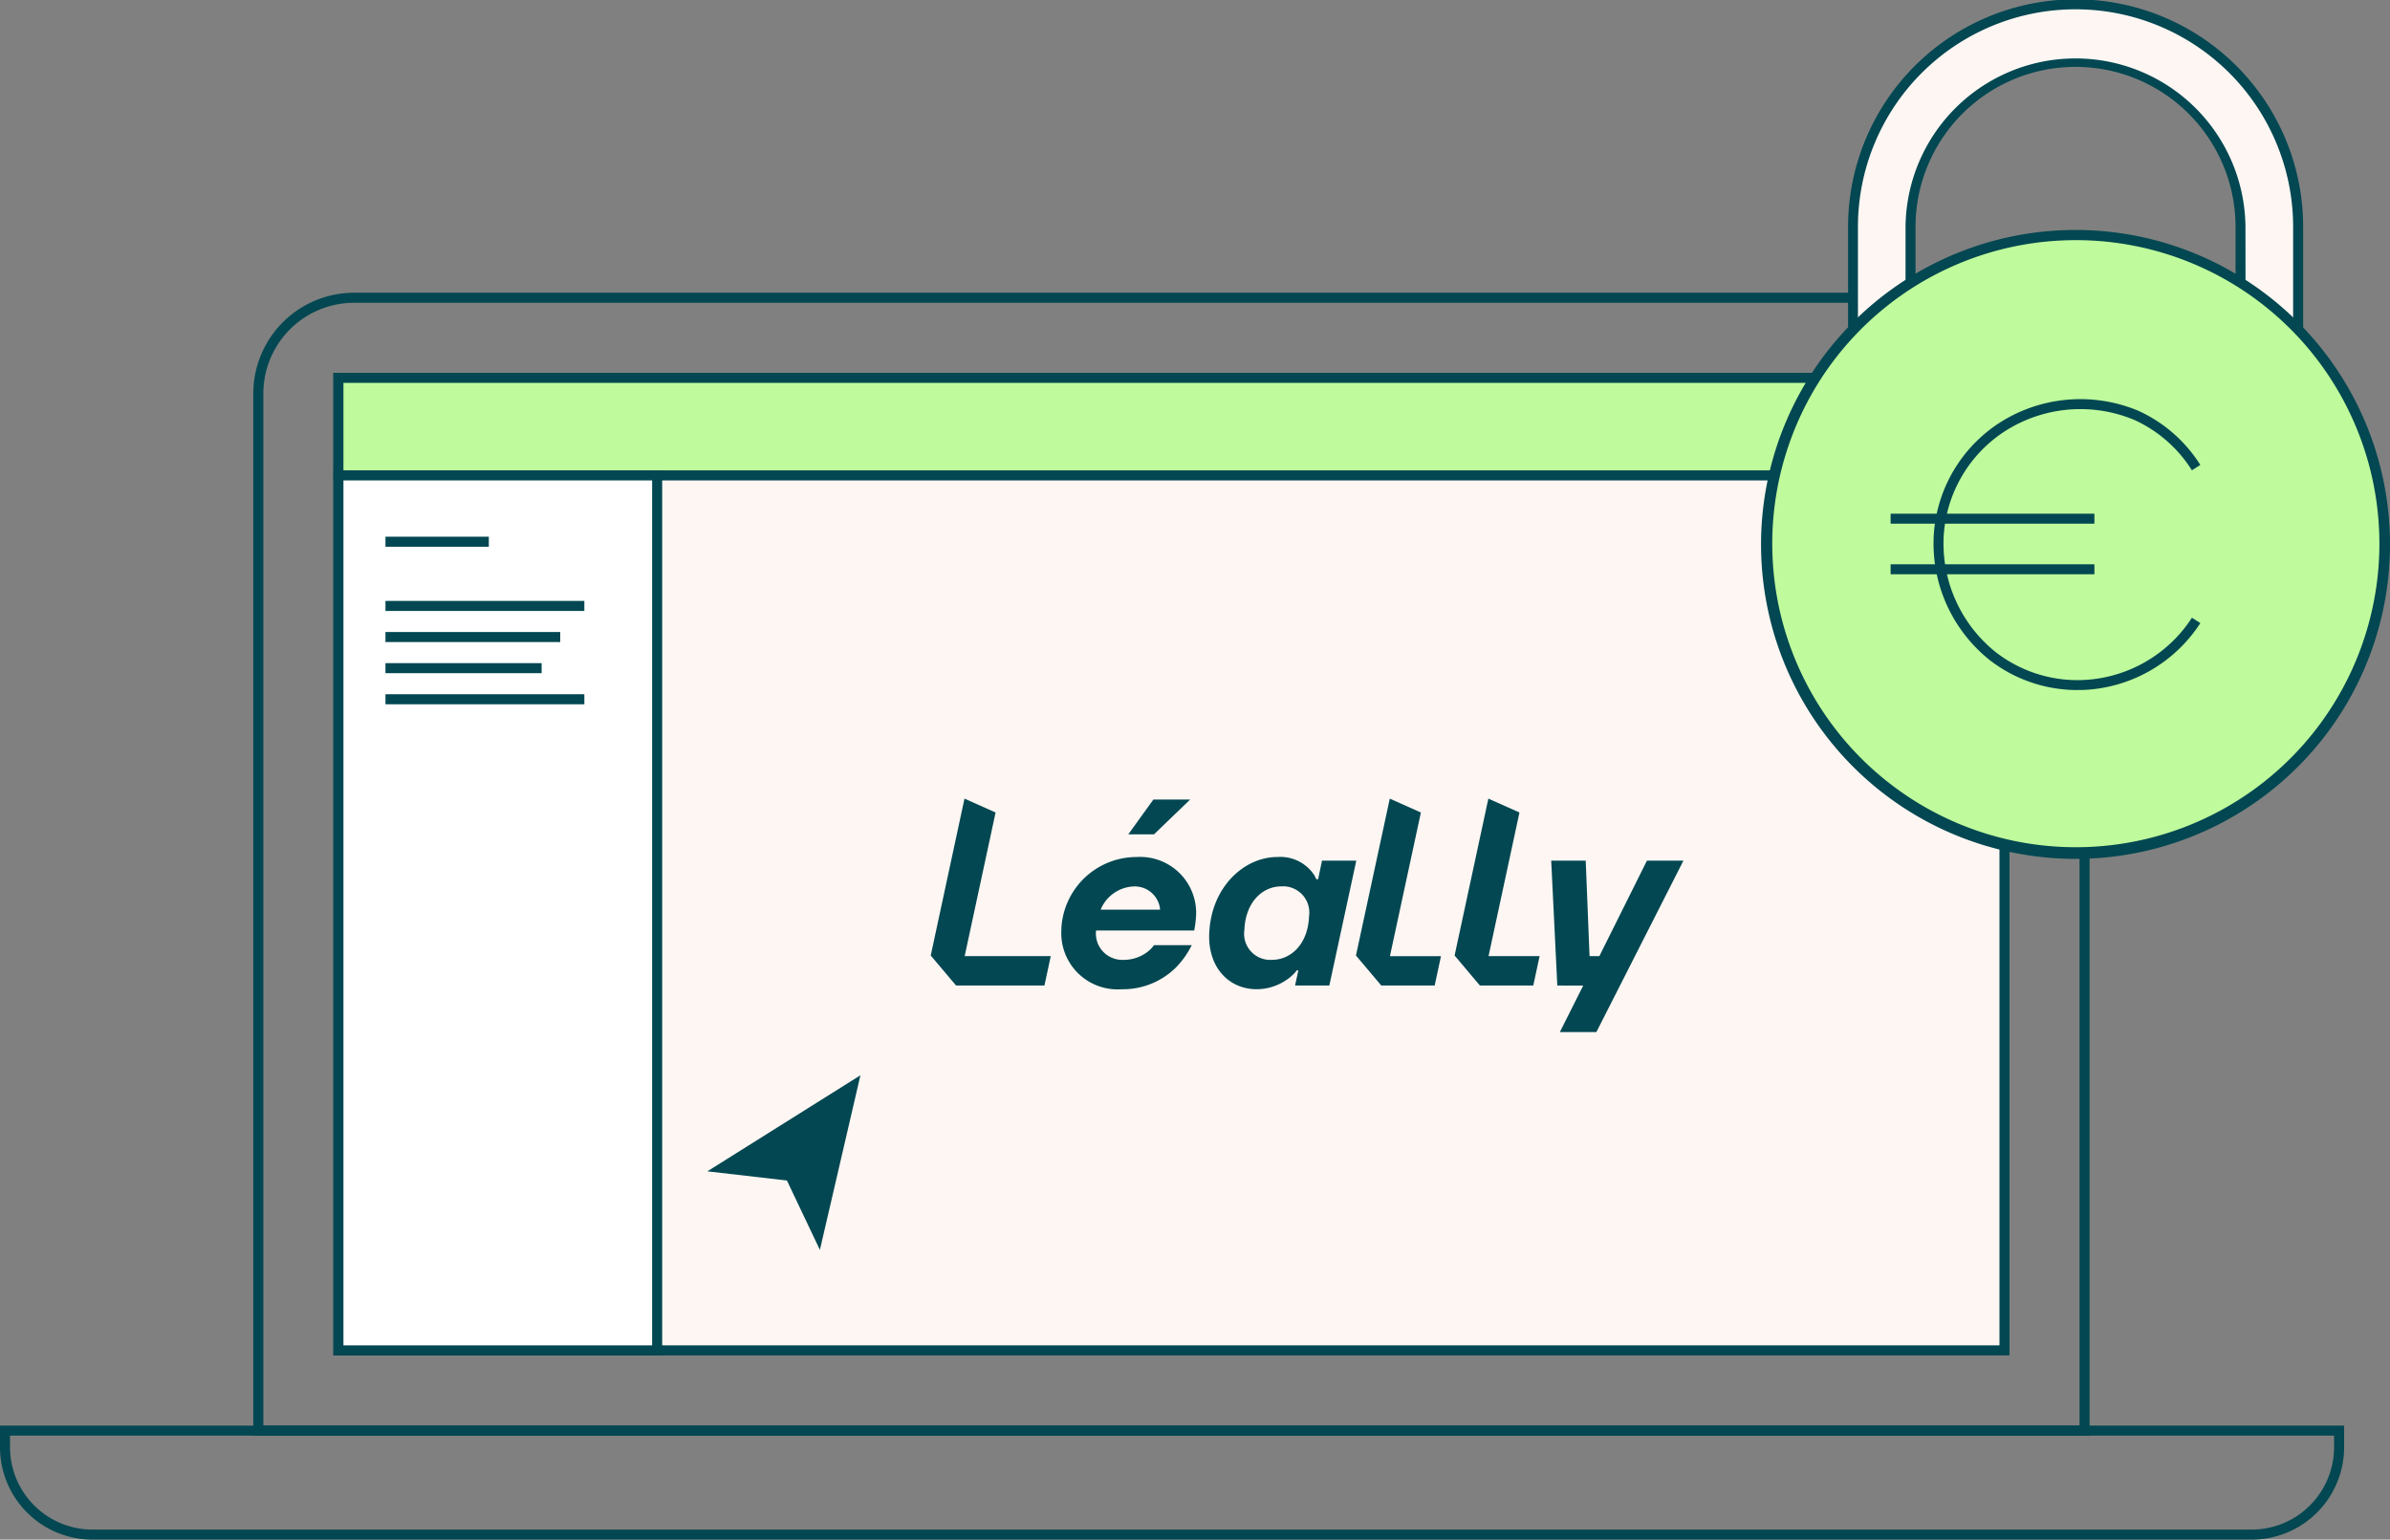
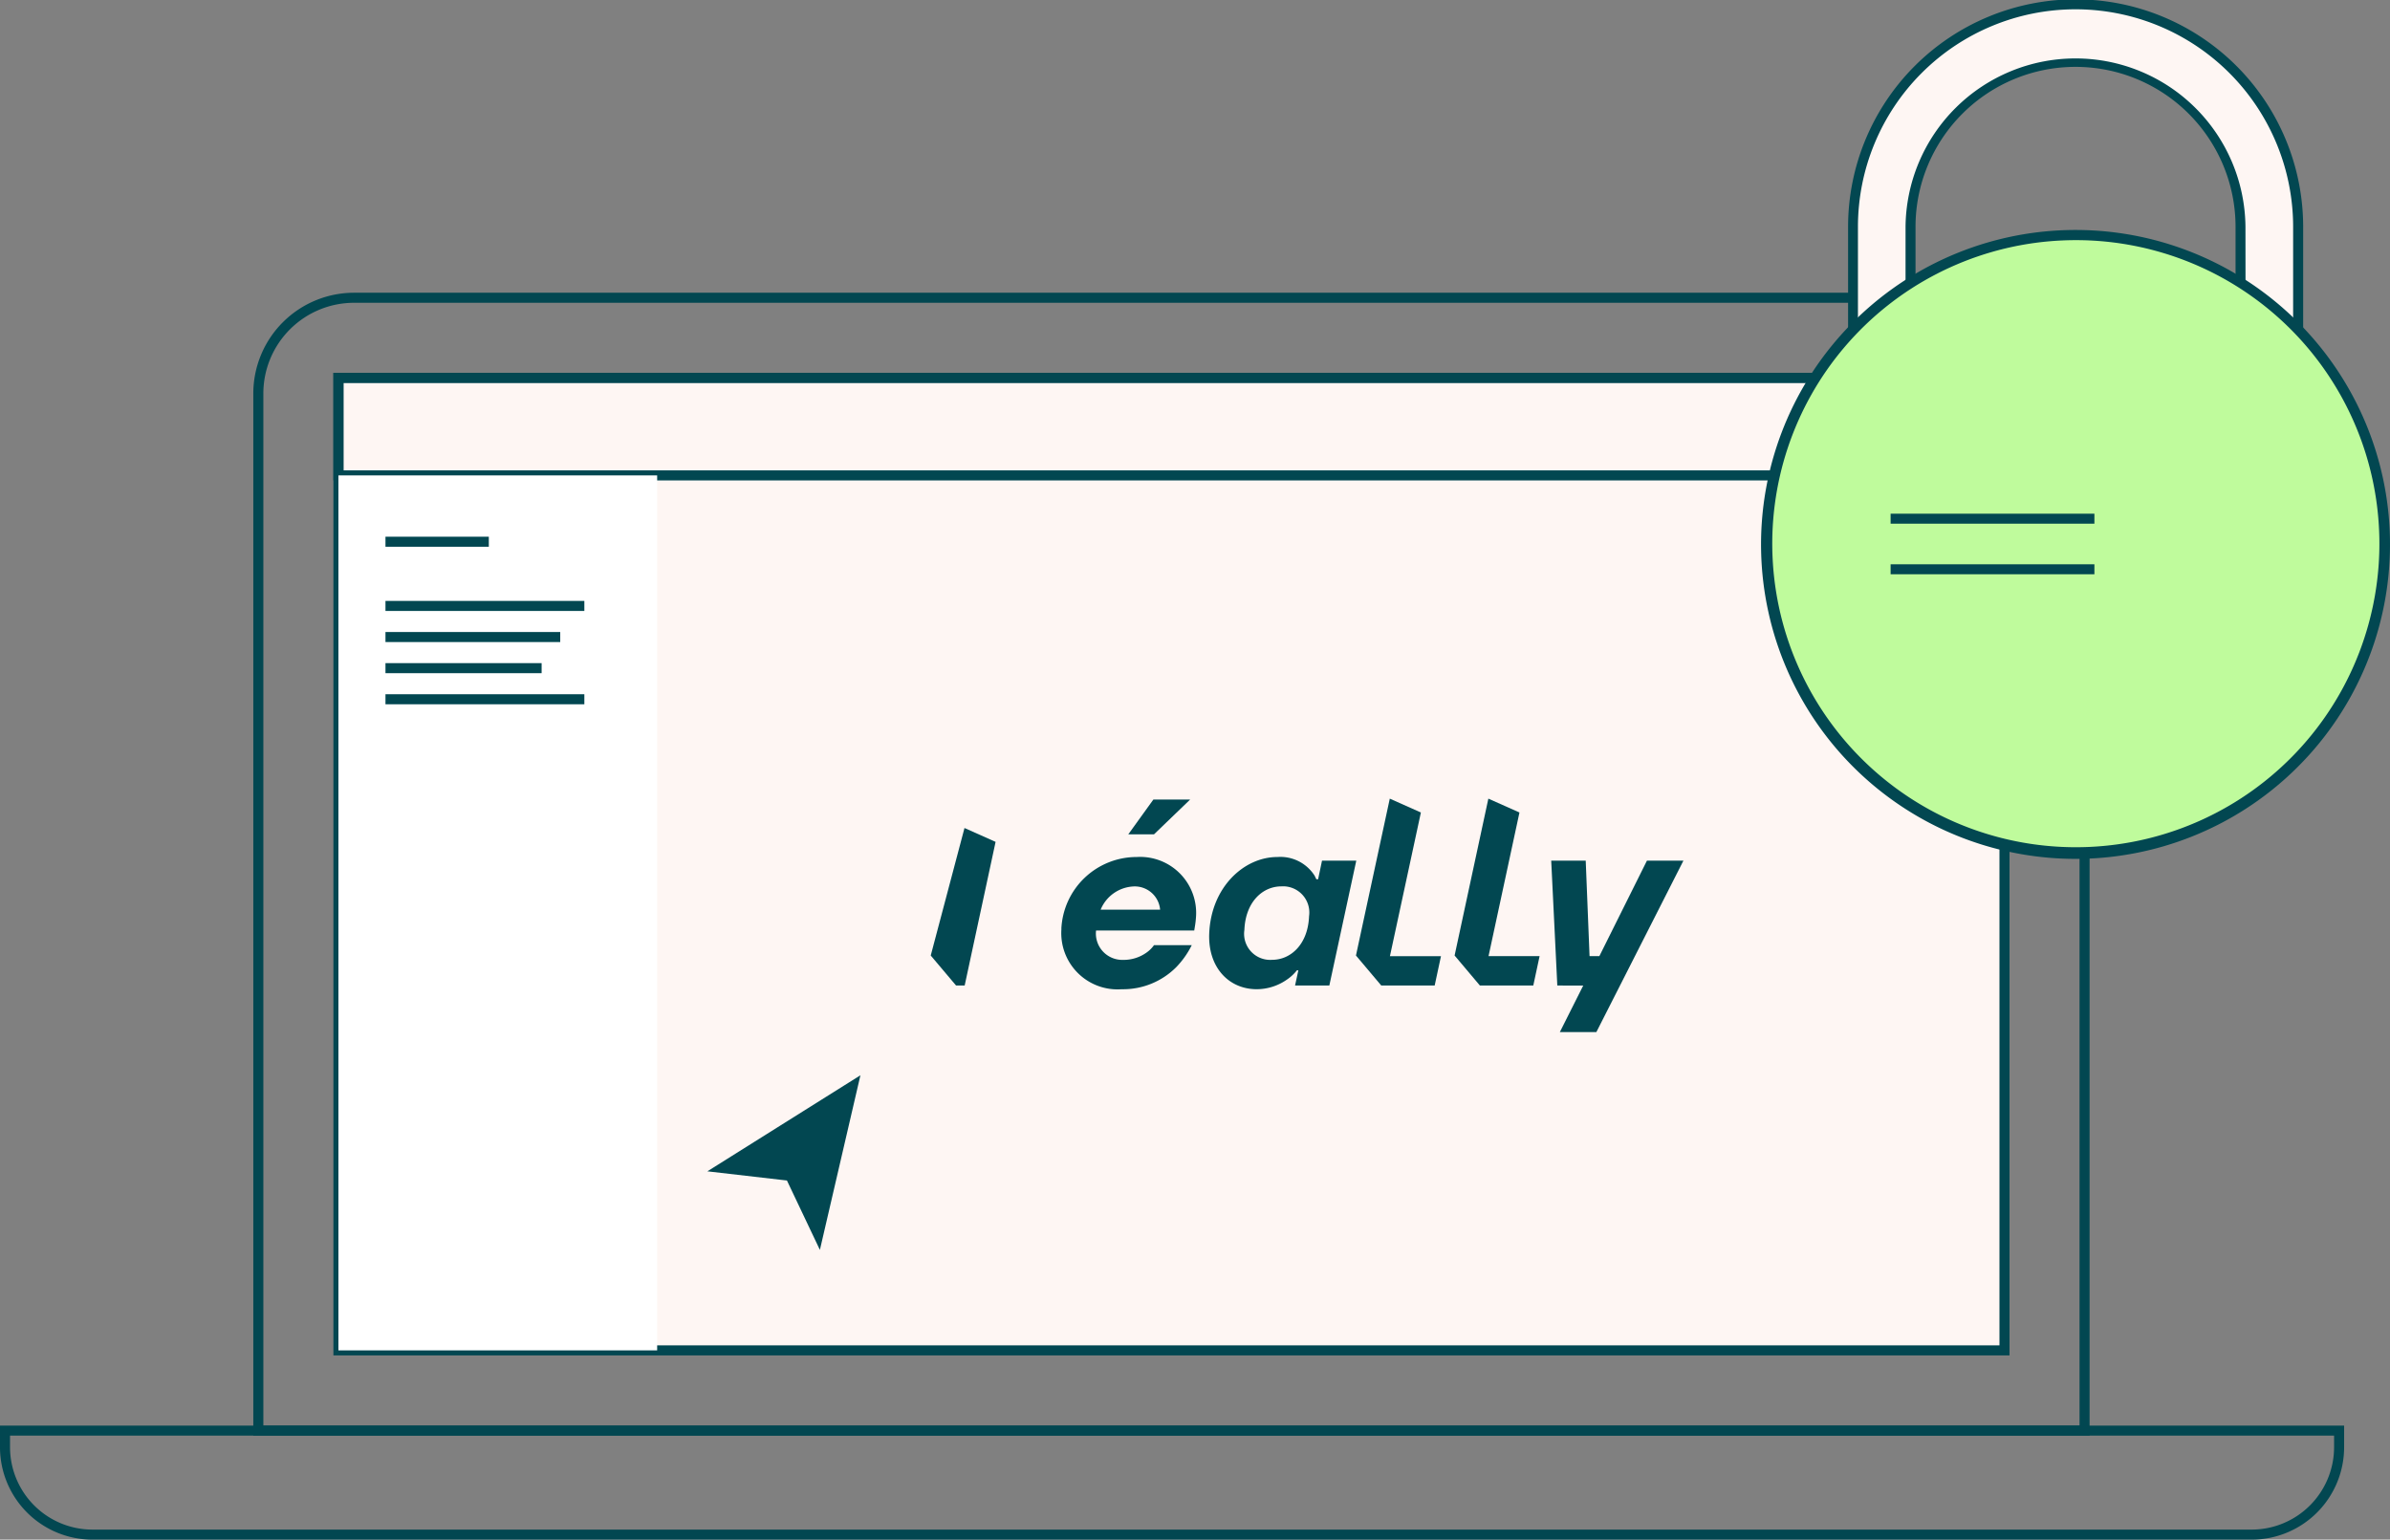
<svg xmlns="http://www.w3.org/2000/svg" width="178.484" height="114.988" viewBox="0 0 178.484 114.988">
  <rect x="0" y="0" width="178.484" height="114.988" fill="#808080" stroke="none" />
  <defs>
    <clipPath id="clip-path">
      <rect id="Rettangolo_136" data-name="Rettangolo 136" width="175.059" height="93.125" fill="none" />
    </clipPath>
    <clipPath id="clip-path-2">
      <rect id="Rettangolo_306" data-name="Rettangolo 306" width="46.954" height="64.144" fill="none" />
    </clipPath>
  </defs>
  <g id="Raggruppa_129" data-name="Raggruppa 129" transform="translate(-872.471 -1275.926)">
    <g id="Raggruppa_83" data-name="Raggruppa 83" transform="translate(872.47 1297.789)">
      <g id="Raggruppa_82" data-name="Raggruppa 82" clip-path="url(#clip-path)">
        <path id="Tracciato_681" data-name="Tracciato 681" d="M168.15,92.75H6.909A6.534,6.534,0,0,1,.375,86.216V84.982H174.684v1.234A6.534,6.534,0,0,1,168.15,92.75Z" fill="none" stroke="#024751" stroke-miterlimit="10" stroke-width="0.75" />
        <path id="Tracciato_682" data-name="Tracciato 682" d="M148.521.375H26.447a7.154,7.154,0,0,0-7.154,7.154V84.982H155.675V7.529A7.154,7.154,0,0,0,148.521.375Z" fill="none" stroke="#024751" stroke-miterlimit="10" stroke-width="0.75" />
        <rect id="Rettangolo_130" data-name="Rettangolo 130" width="124.42" height="72.635" transform="translate(25.275 6.355)" fill="#fef6f3" />
        <rect id="Rettangolo_131" data-name="Rettangolo 131" width="124.42" height="72.635" transform="translate(25.275 6.355)" fill="none" stroke="#024751" stroke-miterlimit="10" stroke-width="0.75" />
        <path id="Tracciato_683" data-name="Tracciato 683" d="M79.263,47.5a5.626,5.626,0,0,1,5.623-5.357,4.182,4.182,0,0,1,4.43,4.5,6.891,6.891,0,0,1-.082.695l-.048.293H81.854a1.968,1.968,0,0,0,2.016,2.194,2.935,2.935,0,0,0,1.759-.549,2.294,2.294,0,0,0,.551-.548H89a6.531,6.531,0,0,1-1.162,1.645,5.607,5.607,0,0,1-4.069,1.645,4.2,4.2,0,0,1-4.5-4.515m7.369-1.427a1.9,1.9,0,0,0-1.888-1.737,2.794,2.794,0,0,0-2.554,1.737Zm2.244-8.227-2.7,2.6h-1.92l1.874-2.6h2.743Z" fill="#024751" />
        <path id="Tracciato_684" data-name="Tracciato 684" d="M96.961,50.608h-.11a3.274,3.274,0,0,1-.777.713,3.943,3.943,0,0,1-2.221.695c-2.1,0-3.647-1.646-3.548-4.151.137-3.474,2.6-5.722,5.088-5.722a3.028,3.028,0,0,1,2.779,1.389l.135.274h.129l.292-1.389h2.559l-2.012,9.324h-2.56Zm.8-4.041a1.957,1.957,0,0,0-2.069-2.231c-1.408,0-2.679,1.171-2.761,3.255A1.947,1.947,0,0,0,95,49.821c1.408,0,2.679-1.17,2.761-3.254" fill="#024751" />
        <path id="Tracciato_685" data-name="Tracciato 685" d="M103.154,51.741h3.988l.47-2.191H103.8l2.312-10.732-2.322-1.035L101.264,49.5Z" fill="#024751" />
        <path id="Tracciato_686" data-name="Tracciato 686" d="M110.519,51.741h3.987l.471-2.194h-3.813l2.309-10.729-2.322-1.035L108.63,49.5Z" fill="#024751" />
        <path id="Tracciato_687" data-name="Tracciato 687" d="M116.3,51.741l-.455-9.324h2.577l.286,7.13h.732l3.553-7.13h2.724l-6.5,12.8H116.49l1.746-3.474Z" fill="#024751" />
-         <path id="Tracciato_688" data-name="Tracciato 688" d="M71.4,51.741h6.6l.47-2.194H72.042l2.309-10.729-2.322-1.035L69.508,49.5Z" fill="#024751" />
-         <rect id="Rettangolo_132" data-name="Rettangolo 132" width="124.42" height="7.286" transform="translate(25.274 6.356)" fill="#bffb9c" />
+         <path id="Tracciato_688" data-name="Tracciato 688" d="M71.4,51.741h6.6H72.042l2.309-10.729-2.322-1.035L69.508,49.5Z" fill="#024751" />
        <rect id="Rettangolo_133" data-name="Rettangolo 133" width="124.42" height="7.286" transform="translate(25.274 6.356)" fill="none" stroke="#024751" stroke-miterlimit="10" stroke-width="0.75" />
        <rect id="Rettangolo_134" data-name="Rettangolo 134" width="23.803" height="65.348" transform="translate(25.274 13.642)" fill="#fff" />
-         <rect id="Rettangolo_135" data-name="Rettangolo 135" width="23.803" height="65.348" transform="translate(25.274 13.642)" fill="none" stroke="#024751" stroke-miterlimit="10" stroke-width="0.75" />
        <line id="Linea_118" data-name="Linea 118" x2="7.718" transform="translate(28.788 18.596)" fill="#fef6f3" />
        <line id="Linea_119" data-name="Linea 119" x2="7.718" transform="translate(28.788 18.596)" fill="none" stroke="#024751" stroke-miterlimit="10" stroke-width="0.75" />
        <line id="Linea_120" data-name="Linea 120" x2="14.852" transform="translate(28.788 23.391)" fill="#fef6f3" />
        <line id="Linea_121" data-name="Linea 121" x2="14.852" transform="translate(28.788 23.391)" fill="none" stroke="#024751" stroke-miterlimit="10" stroke-width="0.75" />
        <line id="Linea_122" data-name="Linea 122" x2="13.051" transform="translate(28.788 25.714)" fill="#fef6f3" />
        <line id="Linea_123" data-name="Linea 123" x2="13.051" transform="translate(28.788 25.714)" fill="none" stroke="#024751" stroke-miterlimit="10" stroke-width="0.75" />
        <line id="Linea_124" data-name="Linea 124" x2="11.661" transform="translate(28.788 28.038)" fill="#fef6f3" />
        <line id="Linea_125" data-name="Linea 125" x2="11.661" transform="translate(28.788 28.038)" fill="none" stroke="#024751" stroke-miterlimit="10" stroke-width="0.75" />
        <line id="Linea_126" data-name="Linea 126" x2="14.852" transform="translate(28.788 30.361)" fill="#fef6f3" />
        <line id="Linea_127" data-name="Linea 127" x2="14.852" transform="translate(28.788 30.361)" fill="none" stroke="#024751" stroke-miterlimit="10" stroke-width="0.75" />
        <path id="Tracciato_689" data-name="Tracciato 689" d="M64.257,58.444l-11.43,7.174,5.942.685,2.461,5.183Z" fill="#024751" />
      </g>
    </g>
    <g id="Raggruppa_122" data-name="Raggruppa 122" transform="translate(1004 1275.926)">
      <g id="Raggruppa_121" data-name="Raggruppa 121" clip-path="url(#clip-path-2)">
        <path id="Tracciato_1239" data-name="Tracciato 1239" d="M57.734,17.9v8.866h-4.3V17.9a12.32,12.32,0,0,0-24.64,0v8.866h-4.3V17.9a16.62,16.62,0,0,1,33.24,0" transform="translate(-17.636 -0.958)" fill="#fef6f3" />
        <path id="Tracciato_1240" data-name="Tracciato 1240" d="M57.149,26.182H52.1V16.944a11.948,11.948,0,0,0-23.9,0v9.237H23.164V16.944a16.992,16.992,0,0,1,33.985,0Zm-4.3-.745H56.4V16.945a16.248,16.248,0,0,0-32.5,0v8.492h3.555V16.944a12.693,12.693,0,0,1,25.385,0Z" transform="translate(-16.679)" fill="#024751" />
        <path id="Tracciato_1241" data-name="Tracciato 1241" d="M1.421,87.849a23.1,23.1,0,1,1,25.029,21,23.1,23.1,0,0,1-25.029-21" transform="translate(-0.959 -45.168)" fill="#bffb9c" />
        <path id="Tracciato_1242" data-name="Tracciato 1242" d="M23.461,108.355a23.485,23.485,0,1,1,2.063-.09c-.692.06-1.381.09-2.063.09m.057-46.21q-1.006,0-2.021.088a22.67,22.67,0,1,0,2.021-.088" transform="translate(0 -44.21)" fill="#024751" />
-         <path id="Tracciato_1243" data-name="Tracciato 1243" d="M56.729,128.19a10.69,10.69,0,0,1-6.6-2.261,11.153,11.153,0,0,1-4.142-9.412,10.792,10.792,0,0,1,5.518-8.653,11.212,11.212,0,0,1,9.763-.527,10.713,10.713,0,0,1,4.621,4.042l-.629.4a9.96,9.96,0,0,0-4.295-3.761,10.455,10.455,0,0,0-9.1.5,10.041,10.041,0,0,0-5.134,8.05,10.4,10.4,0,0,0,3.859,8.777,9.954,9.954,0,0,0,6.412,2.1,10.206,10.206,0,0,0,8.26-4.657l.629.4a10.958,10.958,0,0,1-8.868,5q-.148,0-.3,0" transform="translate(-33.098 -76.654)" fill="#024751" />
        <rect id="Rettangolo_304" data-name="Rettangolo 304" width="15.219" height="0.745" transform="translate(9.661 38.365)" fill="#024751" />
        <rect id="Rettangolo_305" data-name="Rettangolo 305" width="15.219" height="0.745" transform="translate(9.661 42.144)" fill="#024751" />
      </g>
    </g>
  </g>
</svg>